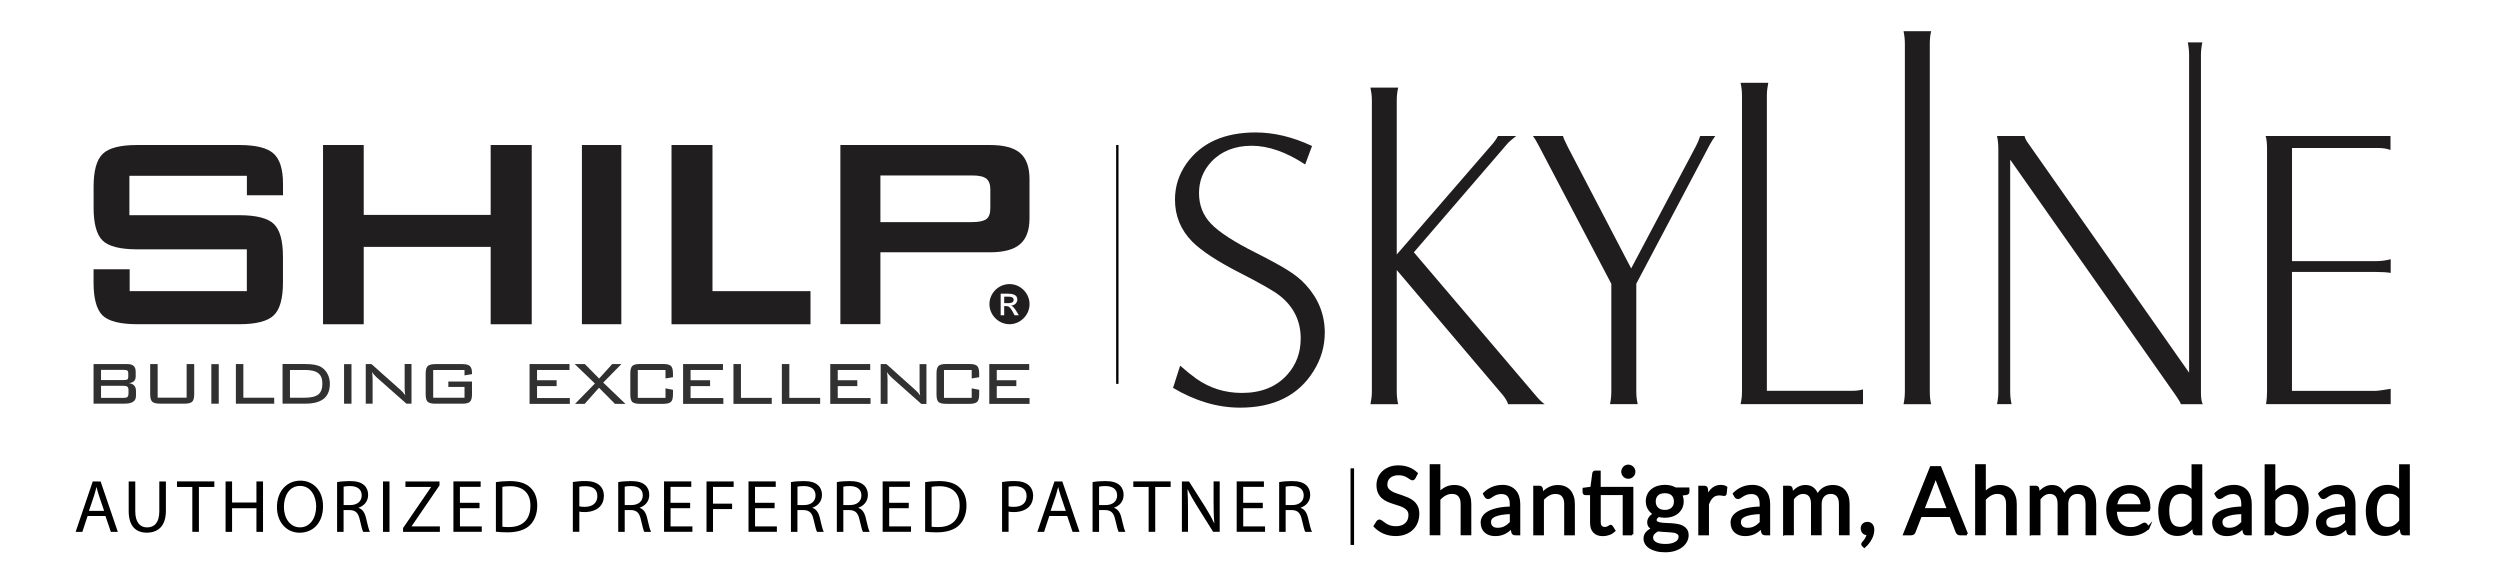
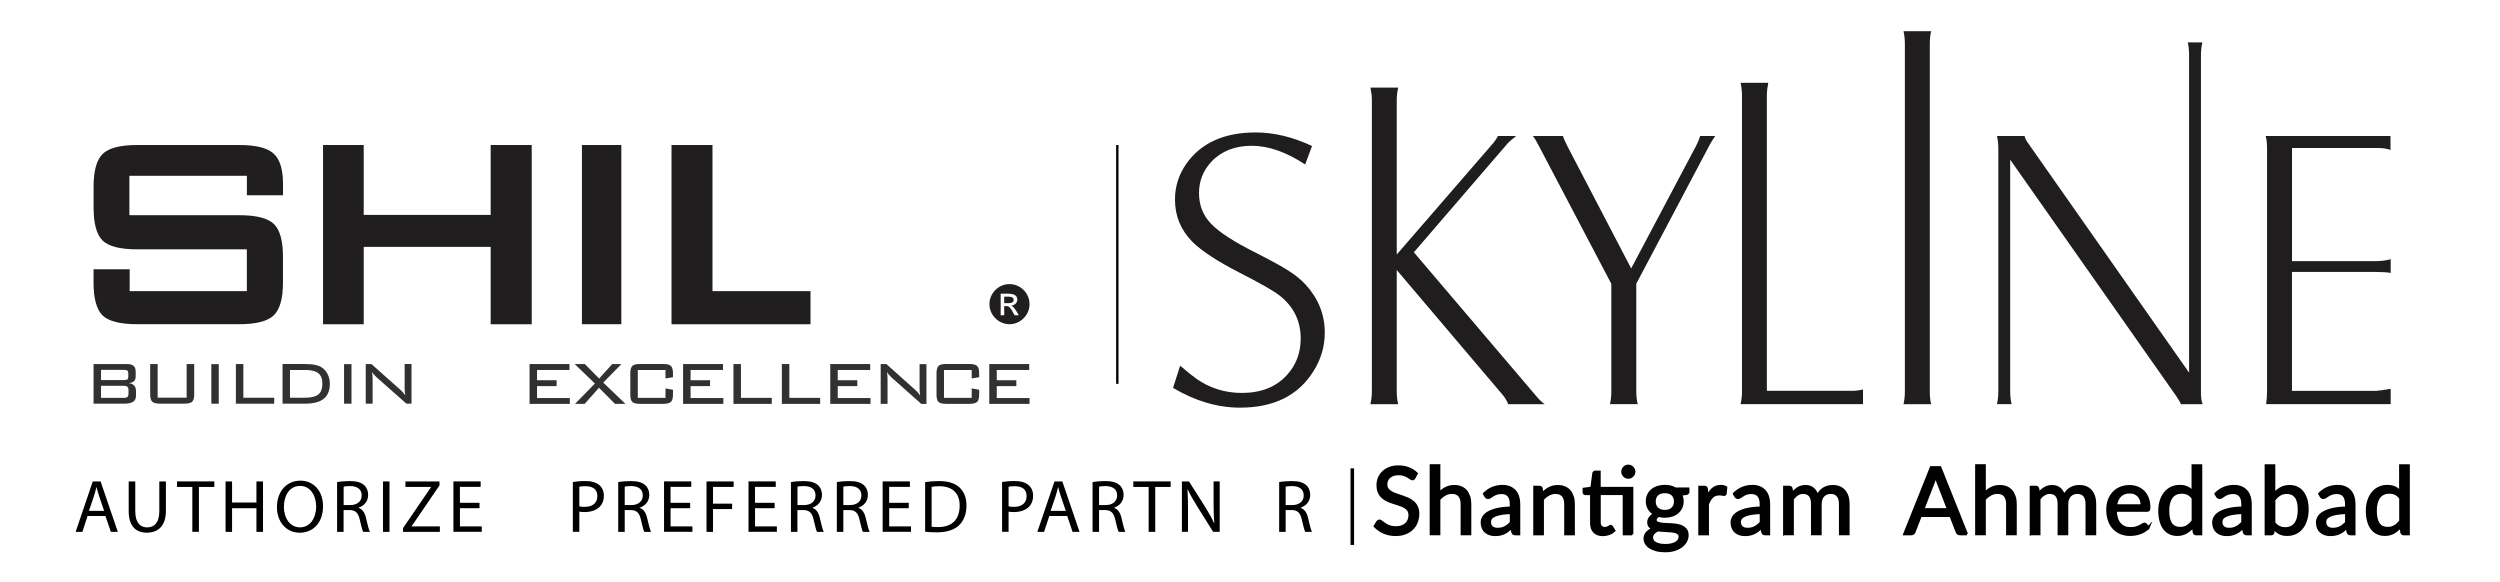
<svg xmlns="http://www.w3.org/2000/svg" id="Layer_1" data-name="Layer 1" viewBox="0 0 531.52 123.72">
  <defs>
    <style>
      .cls-1, .cls-2 {
        fill: none;
      }

      .cls-1, .cls-2, .cls-3 {
        stroke: #000;
        stroke-miterlimit: 10;
      }

      .cls-1, .cls-3 {
        stroke-width: .5px;
      }

      .cls-4 {
        fill: #211e1f;
      }

      .cls-5 {
        fill: #201d1e;
      }

      .cls-6 {
        fill: #323131;
      }

      .cls-2 {
        stroke-width: .75px;
      }
    </style>
  </defs>
  <g>
    <g>
      <g>
        <path d="M18.62,109.71l-1.11,3.37h-1.43l3.64-10.72h1.67l3.66,10.72h-1.48l-1.15-3.37h-3.8ZM22.14,108.62l-1.05-3.09c-.24-.7-.4-1.34-.56-1.96h-.03c-.16.64-.33,1.29-.54,1.94l-1.05,3.1h3.23Z" />
        <path d="M28.76,102.36v6.35c0,2.4,1.07,3.42,2.5,3.42,1.59,0,2.61-1.05,2.61-3.42v-6.35h1.4v6.25c0,3.29-1.73,4.64-4.06,4.64-2.2,0-3.85-1.26-3.85-4.58v-6.31h1.4Z" />
        <path d="M40.89,103.53h-3.26v-1.18h7.94v1.18h-3.28v9.54h-1.4v-9.54Z" />
        <path d="M49.34,102.36v4.48h5.18v-4.48h1.4v10.72h-1.4v-5.03h-5.18v5.03h-1.38v-10.72h1.38Z" />
        <path d="M68.68,107.61c0,3.69-2.24,5.65-4.98,5.65s-4.82-2.2-4.82-5.44c0-3.4,2.12-5.63,4.98-5.63s4.82,2.24,4.82,5.42ZM60.36,107.78c0,2.29,1.24,4.34,3.42,4.34s3.44-2.02,3.44-4.45c0-2.13-1.11-4.36-3.42-4.36s-3.44,2.12-3.44,4.47Z" />
        <path d="M71.67,102.5c.7-.14,1.7-.22,2.66-.22,1.48,0,2.43.27,3.1.88.54.48.84,1.21.84,2.04,0,1.42-.89,2.35-2.02,2.73v.05c.83.29,1.32,1.05,1.57,2.16.35,1.49.6,2.53.83,2.94h-1.43c-.18-.3-.41-1.22-.72-2.56-.32-1.48-.89-2.04-2.15-2.08h-1.3v4.64h-1.38v-10.58ZM73.06,107.38h1.42c1.48,0,2.42-.81,2.42-2.04,0-1.38-1-1.99-2.47-2-.67,0-1.14.06-1.37.13v3.91Z" />
        <path d="M82.81,102.36v10.72h-1.38v-10.72h1.38Z" />
        <path d="M85.69,112.27l5.95-8.7v-.05h-5.44v-1.16h7.24v.84l-5.92,8.67v.05h6v1.16h-7.83v-.81Z" />
        <path d="M101.96,108.05h-4.17v3.86h4.64v1.16h-6.03v-10.72h5.79v1.16h-4.41v3.39h4.17v1.15Z" />
-         <path d="M105.43,102.5c.84-.13,1.85-.22,2.94-.22,1.99,0,3.4.46,4.34,1.34.95.87,1.51,2.11,1.51,3.85s-.54,3.18-1.54,4.17c-1,1-2.66,1.54-4.74,1.54-.99,0-1.81-.05-2.51-.13v-10.54ZM106.81,111.98c.35.06.86.08,1.4.08,2.96,0,4.56-1.65,4.56-4.55.02-2.53-1.42-4.14-4.34-4.14-.72,0-1.26.06-1.62.14v8.46Z" />
        <path d="M121.78,102.48c.67-.11,1.54-.21,2.66-.21,1.37,0,2.37.32,3.01.89.59.51.94,1.29.94,2.24s-.29,1.73-.83,2.29c-.73.78-1.93,1.18-3.28,1.18-.41,0-.79-.02-1.11-.1v4.29h-1.38v-10.59ZM123.16,107.65c.3.08.68.11,1.15.11,1.67,0,2.69-.81,2.69-2.29s-1-2.1-2.53-2.1c-.6,0-1.07.05-1.3.11v4.17Z" />
        <path d="M131.44,102.5c.7-.14,1.7-.22,2.66-.22,1.48,0,2.43.27,3.1.88.54.48.84,1.21.84,2.04,0,1.42-.89,2.35-2.02,2.73v.05c.83.29,1.32,1.05,1.57,2.16.35,1.49.6,2.53.83,2.94h-1.43c-.18-.3-.41-1.22-.72-2.56-.32-1.48-.89-2.04-2.15-2.08h-1.3v4.64h-1.38v-10.58ZM132.82,107.38h1.42c1.48,0,2.42-.81,2.42-2.04,0-1.38-1-1.99-2.47-2-.67,0-1.14.06-1.37.13v3.91Z" />
        <path d="M146.74,108.05h-4.17v3.86h4.64v1.16h-6.03v-10.72h5.79v1.16h-4.41v3.39h4.17v1.15Z" />
        <path d="M150.21,102.36h5.77v1.16h-4.39v3.56h4.06v1.15h-4.06v4.85h-1.38v-10.72Z" />
        <path d="M164.7,108.05h-4.17v3.86h4.64v1.16h-6.03v-10.72h5.79v1.16h-4.41v3.39h4.17v1.15Z" />
        <path d="M168.16,102.5c.7-.14,1.7-.22,2.66-.22,1.48,0,2.43.27,3.1.88.54.48.84,1.21.84,2.04,0,1.42-.89,2.35-2.02,2.73v.05c.83.29,1.32,1.05,1.57,2.16.35,1.49.6,2.53.83,2.94h-1.43c-.18-.3-.41-1.22-.72-2.56-.32-1.48-.89-2.04-2.15-2.08h-1.3v4.64h-1.38v-10.58ZM169.55,107.38h1.42c1.48,0,2.42-.81,2.42-2.04,0-1.38-1-1.99-2.47-2-.67,0-1.15.06-1.37.13v3.91Z" />
        <path d="M177.92,102.5c.7-.14,1.7-.22,2.66-.22,1.48,0,2.43.27,3.1.88.54.48.84,1.21.84,2.04,0,1.42-.89,2.35-2.02,2.73v.05c.83.29,1.32,1.05,1.57,2.16.35,1.49.6,2.53.83,2.94h-1.43c-.18-.3-.41-1.22-.72-2.56-.32-1.48-.89-2.04-2.15-2.08h-1.3v4.64h-1.38v-10.58ZM179.3,107.38h1.42c1.48,0,2.42-.81,2.42-2.04,0-1.38-1-1.99-2.47-2-.67,0-1.15.06-1.37.13v3.91Z" />
        <path d="M193.22,108.05h-4.17v3.86h4.64v1.16h-6.03v-10.72h5.79v1.16h-4.41v3.39h4.17v1.15Z" />
        <path d="M196.69,102.5c.84-.13,1.84-.22,2.94-.22,1.99,0,3.4.46,4.34,1.34.95.87,1.51,2.11,1.51,3.85s-.54,3.18-1.54,4.17c-1,1-2.66,1.54-4.74,1.54-.99,0-1.81-.05-2.51-.13v-10.54ZM198.07,111.98c.35.06.86.08,1.4.08,2.96,0,4.56-1.65,4.56-4.55.02-2.53-1.42-4.14-4.34-4.14-.72,0-1.26.06-1.62.14v8.46Z" />
        <path d="M213.04,102.48c.67-.11,1.54-.21,2.66-.21,1.37,0,2.37.32,3.01.89.59.51.94,1.29.94,2.24s-.29,1.73-.83,2.29c-.73.78-1.92,1.18-3.28,1.18-.41,0-.8-.02-1.11-.1v4.29h-1.38v-10.59ZM214.42,107.65c.3.08.68.11,1.15.11,1.67,0,2.69-.81,2.69-2.29s-1-2.1-2.53-2.1c-.6,0-1.07.05-1.3.11v4.17Z" />
        <path d="M223.09,109.71l-1.11,3.37h-1.43l3.64-10.72h1.67l3.66,10.72h-1.48l-1.14-3.37h-3.8ZM226.6,108.62l-1.05-3.09c-.24-.7-.4-1.34-.56-1.96h-.03c-.16.64-.33,1.29-.54,1.94l-1.05,3.1h3.23Z" />
        <path d="M232.29,102.5c.7-.14,1.7-.22,2.66-.22,1.48,0,2.43.27,3.1.88.54.48.84,1.21.84,2.04,0,1.42-.89,2.35-2.02,2.73v.05c.83.29,1.32,1.05,1.57,2.16.35,1.49.6,2.53.83,2.94h-1.43c-.18-.3-.41-1.22-.72-2.56-.32-1.48-.89-2.04-2.15-2.08h-1.3v4.64h-1.38v-10.58ZM233.67,107.38h1.42c1.48,0,2.42-.81,2.42-2.04,0-1.38-1-1.99-2.47-2-.67,0-1.15.06-1.37.13v3.91Z" />
        <path d="M244.21,103.53h-3.26v-1.18h7.94v1.18h-3.28v9.54h-1.4v-9.54Z" />
        <path d="M251.28,113.08v-10.72h1.51l3.44,5.42c.79,1.26,1.42,2.39,1.92,3.48l.03-.02c-.13-1.43-.16-2.74-.16-4.41v-4.48h1.3v10.72h-1.4l-3.4-5.44c-.75-1.19-1.46-2.42-2-3.58l-.05.02c.08,1.35.11,2.64.11,4.42v4.58h-1.3Z" />
-         <path d="M268.49,108.05h-4.17v3.86h4.64v1.16h-6.03v-10.72h5.79v1.16h-4.41v3.39h4.17v1.15Z" />
        <path d="M271.96,102.5c.7-.14,1.7-.22,2.66-.22,1.48,0,2.43.27,3.1.88.54.48.84,1.21.84,2.04,0,1.42-.89,2.35-2.02,2.73v.05c.83.29,1.32,1.05,1.57,2.16.35,1.49.6,2.53.83,2.94h-1.43c-.18-.3-.41-1.22-.72-2.56-.32-1.48-.89-2.04-2.15-2.08h-1.3v4.64h-1.38v-10.58ZM273.34,107.38h1.42c1.48,0,2.42-.81,2.42-2.04,0-1.38-1-1.99-2.47-2-.67,0-1.15.06-1.37.13v3.91Z" />
      </g>
      <line class="cls-2" x1="287.51" y1="99.57" x2="287.51" y2="115.86" />
    </g>
    <g>
      <path class="cls-3" d="M300.73,101.58c-.06.1-.12.17-.19.22-.07.05-.15.07-.25.07-.11,0-.24-.06-.4-.17-.15-.11-.34-.24-.57-.37-.23-.14-.5-.26-.82-.37-.32-.11-.71-.17-1.17-.17-.43,0-.81.06-1.13.17-.33.12-.6.27-.82.47s-.39.43-.5.7-.17.56-.17.87c0,.4.1.73.29.99.2.26.45.48.77.67.32.19.68.35,1.09.48.41.14.82.28,1.25.42.43.15.84.31,1.25.49.41.18.77.41,1.09.69s.58.62.77,1.02c.19.4.29.9.29,1.49,0,.62-.11,1.2-.32,1.75s-.52,1.02-.93,1.42c-.41.4-.9.72-1.5.95-.59.23-1.26.35-2.02.35-.93,0-1.76-.17-2.52-.5-.75-.33-1.4-.79-1.93-1.35l.56-.91c.05-.07.12-.13.19-.18.08-.05.16-.07.25-.07.09,0,.18.03.29.1.11.07.23.16.37.26.14.11.3.22.48.35.18.13.38.24.61.35.23.11.49.19.78.26.29.07.62.1.98.1.46,0,.86-.06,1.22-.19.36-.12.66-.3.91-.53.25-.23.44-.5.57-.82.13-.32.2-.67.2-1.06,0-.43-.1-.78-.29-1.06-.2-.27-.45-.5-.77-.69-.32-.18-.68-.34-1.09-.47-.41-.13-.83-.26-1.25-.4-.42-.13-.84-.29-1.25-.47-.41-.18-.77-.41-1.09-.69-.32-.28-.57-.64-.77-1.07s-.29-.95-.29-1.58c0-.5.1-.99.29-1.46s.48-.89.85-1.25c.37-.36.83-.65,1.38-.87.55-.22,1.17-.33,1.88-.33.79,0,1.52.13,2.17.38.65.25,1.22.61,1.72,1.09l-.47.91Z" />
      <path class="cls-3" d="M305.97,104.86c.43-.46.9-.82,1.43-1.09.52-.27,1.12-.41,1.8-.41.55,0,1.03.09,1.45.27.42.18.77.44,1.05.77.28.33.49.74.64,1.2s.22.99.22,1.56v6.39h-1.77v-6.39c0-.76-.17-1.35-.52-1.77-.35-.42-.87-.63-1.58-.63-.52,0-1.01.13-1.46.38-.45.25-.87.59-1.25,1.02v7.39h-1.77v-14.6h1.77v5.9Z" />
      <path class="cls-3" d="M315.55,104.94c.56-.54,1.15-.94,1.79-1.2.64-.26,1.35-.4,2.13-.4.56,0,1.06.09,1.5.28.44.18.8.44,1.1.77.3.33.52.73.67,1.2.15.47.23.99.23,1.55v6.42h-.78c-.17,0-.3-.03-.4-.08s-.17-.17-.22-.33l-.2-.95c-.27.24-.52.46-.77.65s-.52.35-.79.48c-.28.13-.57.23-.89.3s-.66.1-1.05.1-.76-.05-1.1-.16c-.34-.11-.64-.27-.9-.49-.26-.22-.46-.49-.6-.83s-.22-.73-.22-1.18c0-.4.11-.78.33-1.14.22-.37.57-.69,1.06-.98.49-.28,1.13-.52,1.91-.7.79-.18,1.75-.29,2.89-.31v-.78c0-.78-.17-1.37-.51-1.77-.34-.4-.83-.6-1.48-.6-.44,0-.8.05-1.09.16-.29.11-.55.23-.76.37-.21.14-.4.26-.56.37s-.31.16-.46.16c-.12,0-.22-.03-.31-.09-.09-.06-.16-.14-.22-.23l-.32-.56ZM321.25,109.04c-.81.03-1.51.09-2.08.19-.57.1-1.04.24-1.4.4-.36.17-.62.36-.78.58-.16.22-.24.48-.24.75s.04.49.13.68.2.35.35.47c.15.12.32.21.53.27s.42.08.65.08c.31,0,.59-.03.85-.09.26-.06.5-.15.73-.27.23-.12.45-.26.65-.43.21-.17.41-.35.61-.56v-2.08Z" />
      <path class="cls-3" d="M327.88,104.98c.22-.24.45-.47.69-.66.24-.2.5-.37.78-.51.27-.14.57-.25.87-.33s.64-.11,1-.11c.55,0,1.03.09,1.45.27.42.18.77.44,1.05.77.28.33.49.74.64,1.2s.22.99.22,1.56v6.39h-1.77v-6.39c0-.76-.17-1.35-.52-1.77-.35-.42-.87-.63-1.58-.63-.52,0-1.01.13-1.46.38-.45.25-.87.59-1.25,1.02v7.39h-1.77v-10.04h1.06c.25,0,.41.12.47.37l.14,1.09Z" />
      <path class="cls-3" d="M347.01,113.56h-1.76v-8.56h-5.17v6.03c0,.42.1.74.31.94.2.21.47.31.79.31.18,0,.35-.02.48-.07.14-.05.25-.1.35-.16.1-.06.18-.11.25-.16.07-.05.13-.07.18-.07.09,0,.17.06.25.17l.52.84c-.3.28-.67.51-1.1.67-.43.16-.87.24-1.33.24-.79,0-1.4-.22-1.83-.66-.43-.44-.64-1.08-.64-1.91v-6.15h-1.21c-.11,0-.2-.03-.27-.09-.07-.06-.11-.16-.11-.29v-.7l1.65-.22.41-3.09c.02-.1.06-.18.13-.24.07-.06.16-.09.27-.09h.89v3.46h6.94v9.84ZM347.45,100.3c0,.17-.03.33-.1.48s-.16.28-.28.39c-.12.11-.25.2-.4.27s-.31.1-.49.1-.33-.03-.48-.1c-.15-.07-.28-.16-.39-.27s-.2-.24-.27-.39-.1-.31-.1-.48.03-.34.1-.49.16-.29.27-.41.24-.21.39-.27c.15-.07.31-.1.48-.1s.33.03.49.1.29.16.4.27c.12.12.21.25.28.41s.1.32.1.49Z" />
      <path class="cls-3" d="M358.94,103.92v.65c0,.22-.14.36-.42.42l-1.14.15c.22.44.34.92.34,1.45,0,.49-.09.93-.28,1.33-.19.4-.45.74-.78,1.03-.33.28-.73.5-1.19.65-.46.15-.96.23-1.51.23-.47,0-.91-.06-1.33-.17-.21.13-.37.27-.49.42-.11.15-.17.3-.17.45,0,.24.1.42.29.54.19.12.45.21.77.26.32.05.68.09,1.09.1.41.01.82.03,1.25.06.43.03.84.08,1.25.15.41.07.77.19,1.09.36s.57.39.77.68c.19.29.29.67.29,1.13,0,.43-.11.85-.32,1.25-.22.4-.52.76-.93,1.08s-.9.56-1.48.75c-.58.19-1.24.28-1.98.28s-1.38-.07-1.92-.22c-.55-.15-1-.34-1.37-.58-.36-.24-.64-.53-.82-.85s-.27-.66-.27-1.01c0-.5.16-.92.47-1.26s.74-.62,1.28-.82c-.3-.13-.53-.31-.71-.53-.18-.22-.26-.52-.26-.9,0-.15.03-.3.08-.45s.13-.31.24-.47c.11-.16.24-.3.4-.44.16-.14.34-.26.56-.37-.5-.28-.88-.65-1.16-1.11-.28-.46-.42-.99-.42-1.6,0-.49.09-.93.28-1.33s.45-.74.79-1.02c.34-.28.74-.5,1.2-.65.47-.15.98-.23,1.53-.23.44,0,.84.05,1.22.14s.72.24,1.03.42h2.73ZM357.14,114.11c0-.24-.07-.44-.21-.6-.14-.15-.33-.27-.56-.36-.23-.09-.51-.15-.82-.18s-.64-.06-.99-.08c-.35-.02-.7-.04-1.06-.06s-.7-.05-1.03-.1c-.37.17-.67.39-.91.65-.23.26-.35.57-.35.92,0,.22.06.43.17.63.12.2.29.36.53.51.24.14.54.25.9.34.36.08.78.12,1.27.12s.9-.04,1.28-.13c.38-.09.7-.21.96-.37.26-.16.46-.35.6-.56.14-.22.21-.46.21-.72ZM353.96,108.66c.36,0,.67-.05.94-.15.27-.1.5-.24.68-.42.18-.18.32-.39.42-.64.09-.25.14-.52.14-.82,0-.61-.19-1.1-.56-1.47s-.91-.55-1.62-.55-1.26.18-1.63.55c-.37.36-.56.85-.56,1.47,0,.3.05.57.14.82.1.25.24.46.42.64s.41.32.68.42c.27.1.59.15.94.15Z" />
      <path class="cls-3" d="M363,105.53c.32-.69.71-1.22,1.17-1.61.46-.39,1.03-.58,1.69-.58.21,0,.41.02.61.07.2.05.37.12.52.22l-.13,1.32c-.04.17-.14.25-.3.25-.09,0-.23-.02-.41-.06-.18-.04-.38-.06-.6-.06-.32,0-.6.05-.85.14-.25.09-.47.23-.66.41-.2.18-.37.41-.53.67s-.3.57-.42.92v6.34h-1.77v-10.04h1.01c.19,0,.32.04.4.11s.12.2.15.38l.12,1.53Z" />
      <path class="cls-3" d="M368.68,104.94c.56-.54,1.15-.94,1.79-1.2.64-.26,1.35-.4,2.13-.4.56,0,1.06.09,1.5.28.44.18.8.44,1.1.77.3.33.52.73.67,1.2.15.47.23.99.23,1.55v6.42h-.78c-.17,0-.3-.03-.4-.08s-.17-.17-.22-.33l-.2-.95c-.27.24-.52.46-.77.65s-.52.35-.79.48c-.28.13-.57.23-.89.3s-.66.1-1.05.1-.76-.05-1.1-.16c-.34-.11-.64-.27-.9-.49-.26-.22-.46-.49-.6-.83s-.22-.73-.22-1.18c0-.4.11-.78.33-1.14.22-.37.57-.69,1.06-.98.49-.28,1.13-.52,1.91-.7.79-.18,1.75-.29,2.89-.31v-.78c0-.78-.17-1.37-.51-1.77-.34-.4-.83-.6-1.48-.6-.44,0-.8.05-1.09.16-.29.11-.55.23-.76.37-.21.14-.4.26-.56.37s-.31.16-.46.16c-.12,0-.22-.03-.31-.09-.09-.06-.16-.14-.22-.23l-.32-.56ZM374.38,109.04c-.81.03-1.51.09-2.08.19-.57.1-1.04.24-1.4.4-.36.17-.62.36-.78.58-.16.22-.24.48-.24.75s.04.49.13.68.2.35.35.47c.15.12.32.21.53.27s.42.08.65.08c.31,0,.59-.03.85-.09.26-.06.5-.15.73-.27.23-.12.45-.26.65-.43.21-.17.41-.35.61-.56v-2.08Z" />
      <path class="cls-3" d="M379.35,113.56v-10.04h1.06c.25,0,.41.12.47.37l.13,1.03c.37-.46.79-.83,1.25-1.12.46-.29,1-.44,1.61-.44.67,0,1.22.19,1.64.56.42.38.72.89.91,1.53.15-.36.33-.68.56-.94.23-.27.48-.48.77-.65.28-.17.59-.3.91-.38s.65-.12.98-.12c.53,0,1,.08,1.41.25s.76.41,1.05.74.51.72.66,1.19c.15.47.23,1.01.23,1.62v6.39h-1.77v-6.39c0-.79-.17-1.38-.52-1.79-.34-.41-.84-.61-1.49-.61-.29,0-.57.05-.83.15-.26.1-.49.25-.69.45s-.36.45-.47.75c-.12.3-.17.65-.17,1.05v6.39h-1.77v-6.39c0-.81-.16-1.41-.49-1.8s-.8-.6-1.42-.6c-.44,0-.84.12-1.21.35s-.71.55-1.02.96v7.48h-1.77Z" />
-       <path class="cls-3" d="M396.1,115.96c-.05-.05-.09-.09-.11-.13s-.03-.09-.03-.15c0-.05.01-.09.04-.14.03-.05.06-.09.1-.13.07-.07.15-.17.25-.29.1-.12.21-.26.31-.42.11-.16.2-.34.29-.54.09-.19.15-.4.19-.62-.02,0-.04,0-.06,0h-.07c-.34,0-.62-.11-.84-.34-.22-.23-.32-.52-.32-.88,0-.31.11-.58.32-.79.21-.22.5-.33.86-.33.2,0,.37.04.52.11.15.07.28.17.38.3.1.13.18.28.23.45s.08.35.08.55c0,.3-.04.61-.12.93-.08.32-.2.64-.37.95-.16.31-.36.62-.59.92-.23.3-.5.57-.79.82l-.3-.29Z" />
      <path class="cls-3" d="M418.19,113.56h-1.49c-.17,0-.31-.04-.42-.13-.11-.09-.18-.2-.24-.33l-1.33-3.43h-6.37l-1.33,3.43c-.04.12-.12.22-.23.32-.11.09-.25.14-.42.14h-1.49l5.68-14.2h1.94l5.68,14.2ZM414.19,108.29l-2.23-5.78c-.07-.17-.14-.37-.21-.6-.07-.23-.14-.47-.21-.73-.14.54-.28.98-.43,1.34l-2.23,5.77h5.3Z" />
      <path class="cls-3" d="M421.94,104.86c.43-.46.9-.82,1.43-1.09.52-.27,1.12-.41,1.8-.41.55,0,1.03.09,1.45.27.42.18.77.44,1.05.77.28.33.49.74.64,1.2s.22.99.22,1.56v6.39h-1.77v-6.39c0-.76-.17-1.35-.52-1.77-.35-.42-.87-.63-1.58-.63-.52,0-1.01.13-1.46.38-.45.25-.87.59-1.25,1.02v7.39h-1.77v-14.6h1.77v5.9Z" />
      <path class="cls-3" d="M431.78,113.56v-10.04h1.06c.25,0,.41.12.47.37l.13,1.03c.37-.46.79-.83,1.25-1.12.46-.29,1-.44,1.61-.44.67,0,1.22.19,1.64.56.42.38.72.89.91,1.53.15-.36.33-.68.56-.94.23-.27.48-.48.77-.65.28-.17.59-.3.91-.38s.65-.12.98-.12c.53,0,1,.08,1.41.25s.76.41,1.05.74.51.72.66,1.19c.15.47.23,1.01.23,1.62v6.39h-1.77v-6.39c0-.79-.17-1.38-.52-1.79-.34-.41-.84-.61-1.49-.61-.29,0-.57.05-.83.15-.26.1-.49.25-.69.45s-.36.45-.47.75c-.12.3-.17.65-.17,1.05v6.39h-1.77v-6.39c0-.81-.16-1.41-.49-1.8s-.8-.6-1.42-.6c-.44,0-.84.12-1.21.35s-.71.55-1.02.96v7.48h-1.77Z" />
      <path class="cls-3" d="M456.79,112.16c-.22.26-.48.49-.78.69-.3.19-.63.36-.98.48-.35.13-.71.22-1.08.28-.37.06-.74.09-1.1.09-.69,0-1.33-.12-1.92-.35-.58-.23-1.09-.58-1.52-1.03-.43-.45-.76-1.01-1-1.68s-.36-1.43-.36-2.3c0-.7.11-1.36.32-1.96s.52-1.13.93-1.58c.4-.45.89-.8,1.48-1.05s1.24-.38,1.96-.38c.6,0,1.16.1,1.67.3s.96.49,1.33.87c.37.38.67.85.88,1.41s.32,1.19.32,1.91c0,.28-.03.46-.09.56-.06.09-.17.14-.34.14h-6.71c.02.63.11,1.19.26,1.66s.37.86.65,1.17c.28.31.61.55.99.7.38.16.81.23,1.29.23.44,0,.82-.05,1.14-.15.32-.1.6-.21.83-.33s.42-.23.58-.33.29-.15.4-.15c.15,0,.26.06.34.17l.5.65ZM455.36,107.45c0-.41-.06-.79-.17-1.13-.12-.34-.28-.63-.51-.88s-.49-.44-.81-.57c-.32-.14-.68-.2-1.08-.2-.85,0-1.52.25-2.01.74-.49.49-.8,1.17-.92,2.05h5.49Z" />
      <path class="cls-3" d="M467.97,98.96v14.6h-1.05c-.25,0-.41-.12-.48-.37l-.16-1.22c-.43.51-.92.93-1.47,1.25-.55.32-1.18.48-1.9.48-.57,0-1.1-.11-1.57-.33s-.87-.55-1.2-.98c-.33-.43-.59-.96-.76-1.61-.18-.64-.27-1.38-.27-2.21,0-.74.1-1.43.3-2.07.2-.64.48-1.19.85-1.66s.82-.84,1.36-1.1c.54-.27,1.15-.4,1.82-.4.61,0,1.14.1,1.58.31.44.21.83.5,1.17.87v-5.56h1.76ZM466.21,105.91c-.33-.44-.69-.75-1.07-.93-.38-.17-.81-.26-1.29-.26-.93,0-1.65.33-2.15,1-.5.67-.75,1.62-.75,2.85,0,.65.06,1.21.17,1.68s.28.85.5,1.15c.22.3.49.52.8.66.32.14.68.21,1.08.21.58,0,1.09-.13,1.52-.4.43-.26.83-.64,1.19-1.12v-4.85Z" />
      <path class="cls-3" d="M471.07,104.94c.56-.54,1.15-.94,1.79-1.2.64-.26,1.35-.4,2.13-.4.56,0,1.06.09,1.5.28.44.18.8.44,1.1.77.3.33.52.73.67,1.2.15.47.23.99.23,1.55v6.42h-.78c-.17,0-.3-.03-.4-.08s-.17-.17-.22-.33l-.2-.95c-.27.24-.52.46-.77.65s-.52.35-.79.48c-.28.13-.57.23-.89.3s-.66.1-1.05.1-.76-.05-1.1-.16c-.34-.11-.64-.27-.9-.49-.26-.22-.46-.49-.6-.83s-.22-.73-.22-1.18c0-.4.11-.78.33-1.14.22-.37.57-.69,1.06-.98.49-.28,1.13-.52,1.91-.7.79-.18,1.75-.29,2.89-.31v-.78c0-.78-.17-1.37-.51-1.77-.34-.4-.83-.6-1.48-.6-.44,0-.8.05-1.09.16-.29.11-.55.23-.76.37-.21.14-.4.26-.56.37s-.31.16-.46.16c-.12,0-.22-.03-.31-.09-.09-.06-.16-.14-.22-.23l-.32-.56ZM476.76,109.04c-.81.03-1.51.09-2.08.19-.57.1-1.04.24-1.4.4-.36.17-.62.36-.78.58-.16.22-.24.48-.24.75s.04.49.13.68.2.35.35.47c.15.12.32.21.53.27s.42.08.65.08c.31,0,.59-.03.85-.09.26-.06.5-.15.73-.27.23-.12.45-.26.65-.43.21-.17.41-.35.61-.56v-2.08Z" />
      <path class="cls-3" d="M483.51,104.97c.42-.49.9-.88,1.43-1.17s1.14-.44,1.84-.44c.59,0,1.12.11,1.59.34.47.22.87.55,1.2.98.33.43.58.94.76,1.55.18.61.26,1.29.26,2.05,0,.81-.1,1.55-.3,2.22-.2.67-.48,1.24-.86,1.71-.37.47-.83.84-1.36,1.1-.54.26-1.14.39-1.8.39s-1.22-.12-1.67-.37c-.45-.25-.85-.6-1.18-1.06l-.09.91c-.05.25-.21.38-.46.38h-1.14v-14.6h1.77v6.01ZM483.51,111.14c.32.44.68.74,1.07.92s.81.27,1.27.27c.94,0,1.67-.33,2.17-1,.5-.67.75-1.66.75-2.98,0-1.23-.22-2.13-.67-2.71-.45-.58-1.08-.87-1.91-.87-.57,0-1.08.13-1.5.4-.43.26-.82.64-1.18,1.12v4.86Z" />
      <path class="cls-3" d="M493.13,104.94c.56-.54,1.15-.94,1.79-1.2.64-.26,1.35-.4,2.13-.4.56,0,1.06.09,1.5.28.44.18.8.44,1.1.77.3.33.52.73.67,1.2.15.47.23.99.23,1.55v6.42h-.78c-.17,0-.3-.03-.4-.08s-.17-.17-.22-.33l-.2-.95c-.27.24-.52.46-.77.65s-.52.35-.79.48c-.28.13-.57.23-.89.3s-.66.1-1.05.1-.76-.05-1.1-.16c-.34-.11-.64-.27-.9-.49-.26-.22-.46-.49-.6-.83s-.22-.73-.22-1.18c0-.4.11-.78.33-1.14.22-.37.57-.69,1.06-.98.49-.28,1.13-.52,1.91-.7.79-.18,1.75-.29,2.89-.31v-.78c0-.78-.17-1.37-.51-1.77-.34-.4-.83-.6-1.48-.6-.44,0-.8.05-1.09.16-.29.11-.55.23-.76.37-.21.14-.4.26-.56.37s-.31.16-.46.16c-.12,0-.22-.03-.31-.09-.09-.06-.16-.14-.22-.23l-.32-.56ZM498.83,109.04c-.81.03-1.51.09-2.08.19-.57.1-1.04.24-1.4.4-.36.17-.62.36-.78.58-.16.22-.24.48-.24.75s.04.49.13.68.2.35.35.47c.15.12.32.21.53.27s.42.08.65.08c.31,0,.59-.03.85-.09.26-.06.5-.15.73-.27.23-.12.45-.26.65-.43.21-.17.41-.35.61-.56v-2.08Z" />
      <path class="cls-3" d="M512.1,98.96v14.6h-1.05c-.25,0-.41-.12-.48-.37l-.16-1.22c-.43.51-.92.93-1.47,1.25-.55.32-1.18.48-1.9.48-.57,0-1.1-.11-1.57-.33s-.87-.55-1.2-.98c-.33-.43-.59-.96-.76-1.61-.18-.64-.27-1.38-.27-2.21,0-.74.1-1.43.3-2.07.2-.64.48-1.19.85-1.66s.82-.84,1.36-1.1c.54-.27,1.15-.4,1.82-.4.61,0,1.14.1,1.58.31.44.21.83.5,1.17.87v-5.56h1.76ZM510.34,105.91c-.33-.44-.69-.75-1.07-.93-.38-.17-.81-.26-1.29-.26-.93,0-1.65.33-2.15,1-.5.67-.75,1.62-.75,2.85,0,.65.06,1.21.17,1.68s.28.85.5,1.15c.22.3.49.52.8.66.32.14.68.21,1.08.21.58,0,1.09-.13,1.52-.4.43-.26.83-.64,1.19-1.12v-4.85Z" />
    </g>
  </g>
  <g>
    <path class="cls-5" d="M481.7,28.91h26.54v2.97c-.82-.29-1.63-.41-2.52-.41h-18.42v24.05h17.79c1.18,0,2.23-.14,3.19-.41v2.92c-.75-.14-1.79-.21-3.1-.21h-17.89v25.28h17.94c.44-.03,1.45-.17,3.05-.43v3.26h-26.49c.14-.94.2-1.84.2-2.68V31.62c0-1.14-.09-2.04-.3-2.71M427.38,33.96v49.28c0,.87.09,1.77.3,2.68h-3.1c.2-.91.28-1.81.28-2.68V31.58c0-.86-.08-1.75-.28-2.67h5.85c.14.53.39,1.05.8,1.58l34.19,48.74V11.68c0-.86-.09-1.75-.28-2.67h3.1c-.2.91-.3,1.81-.3,2.67v71.87c0,1.08.13,1.88.38,2.38h-4.64c-.17-.44-.53-1.05-1.08-1.84l-35.21-50.13ZM404.71,6.64h5.88c-.19.64-.3,1.53-.3,2.67v73.94c0,1.16.11,2.04.3,2.68h-5.88c.19-.91.28-1.81.28-2.68V9.3c0-.86-.09-1.75-.28-2.67ZM396.09,85.92h-26.03c.2-.9.3-1.74.3-2.55V20.31c0-.86-.09-1.77-.3-2.71h5.89c-.19.94-.3,1.85-.3,2.71v62.78h18.05c.93,0,1.71-.1,2.39-.3v3.14ZM342.57,60.32l-15.41-29.33c-.47-.91-.88-1.61-1.26-2.08h6.4c.11.42.44,1.18,1.01,2.3l13.49,25.86,13.79-26.03c.36-.69.66-1.4.88-2.13h3.21c-.44.61-.82,1.23-1.16,1.84l-15.63,29.57v22.92c0,.87.09,1.77.3,2.68h-5.89c.2-.91.28-1.81.28-2.68v-22.92ZM296.96,57.4v25.85c0,.87.09,1.77.3,2.68h-5.89c.19-.91.3-1.81.3-2.68V21.3c0-.86-.11-1.75-.3-2.67h5.89c-.2.91-.3,1.81-.3,2.67v32.81l20.56-23.74c.38-.47.69-.95.96-1.45h3.87c-.94.73-1.57,1.28-1.9,1.67l-19.85,23.05,25.7,30.2c.82,1.01,1.54,1.71,2.12,2.1h-7.77c-.22-.64-.6-1.27-1.08-1.88l-22.61-26.65ZM249.4,82.46l1.51-4.72c1.32,1.17,2.5,2.1,3.46,2.79,2.88,2.01,6.1,3.01,9.65,3.01,4.09,0,7.29-1.27,9.6-3.81,1.95-2.14,2.92-4.73,2.92-7.77,0-3.66-1.45-6.67-4.34-9.01-1.23-1.01-4.17-2.69-8.82-5.06-4.61-2.37-7.88-4.52-9.86-6.47-2.48-2.51-3.71-5.5-3.71-8.98,0-2.81.82-5.37,2.45-7.68,3.13-4.39,8.03-6.6,14.71-6.6,3.91,0,7.91.97,11.98,2.88l-1.46,3.93c-4.02-2.65-7.83-3.98-11.37-3.98s-6.46,1.14-8.57,3.39c-1.74,1.87-2.63,4.09-2.63,6.67s.85,4.73,2.56,6.52c1.7,1.78,4.87,3.85,9.56,6.19,3.18,1.61,5.49,2.88,6.93,3.81,1.45.91,2.66,1.9,3.63,2.96,2.7,2.95,4.06,6.34,4.06,10.19,0,2.92-.8,5.65-2.39,8.18-3.22,5.18-8.43,7.77-15.63,7.77-4.78,0-9.54-1.41-14.27-4.22Z" />
    <g>
      <path class="cls-6" d="M27.27,80.12v-.79c0-.26-.07-.44-.2-.54-.13-.1-.36-.15-.71-.15h-4.88v2.16h4.88c.37,0,.61-.05.73-.14.12-.1.18-.27.18-.53M21.48,82.03v2.56h4.88c.36,0,.61-.07.75-.21.14-.14.21-.39.21-.74v-.66c0-.35-.07-.6-.22-.74-.14-.14-.39-.21-.75-.21h-4.88ZM19.89,85.83v-8.43h7.11c.65,0,1.12.13,1.41.39.29.26.44.68.44,1.26v.97c0,.44-.12.78-.35,1.01-.23.23-.61.37-1.12.43.5.05.87.22,1.14.5.26.28.39.66.39,1.13v1.08c0,.56-.2.97-.6,1.24-.4.27-1.01.41-1.84.41h-6.58Z" />
      <path class="cls-6" d="M33.52,77.4v7.15h6.16v-7.15h1.61v6.43c0,.78-.14,1.3-.43,1.58-.29.27-.84.41-1.64.41h-5.22c-.8,0-1.35-.14-1.64-.42-.29-.28-.43-.8-.43-1.57v-6.43h1.59Z" />
      <rect class="cls-6" x="44.93" y="77.42" width="1.58" height="8.41" />
      <polygon class="cls-6" points="50.15 85.83 50.15 77.4 51.74 77.4 51.74 84.56 58.3 84.56 58.3 85.83 50.15 85.83" />
      <path class="cls-6" d="M64.74,78.66h-3.09v5.9h3.09c1.37,0,2.35-.23,2.93-.69.58-.46.87-1.23.87-2.29s-.29-1.78-.88-2.24c-.59-.46-1.56-.69-2.92-.69M64.92,77.4c.8,0,1.48.05,2.03.16.55.11,1,.27,1.35.49.58.36,1.03.86,1.35,1.48.32.62.48,1.31.48,2.06,0,1.41-.43,2.48-1.29,3.18-.86.7-2.17,1.05-3.92,1.05h-4.85v-8.43h4.85Z" />
      <rect class="cls-6" x="73.15" y="77.42" width="1.58" height="8.41" />
      <path class="cls-6" d="M79.1,79.09c.04.25.07.49.09.75.02.26.03.51.03.76v5.23h-1.46v-8.43h1.21l6.18,5.5c.18.15.35.33.52.51.17.19.33.4.49.64-.05-.25-.08-.51-.1-.77-.02-.26-.03-.53-.03-.8v-5.09h1.46v8.43h-1.09l-6.31-5.58c-.22-.21-.41-.4-.57-.59-.16-.18-.3-.37-.42-.57" />
-       <path class="cls-6" d="M98.76,78.66h-6.66v5.9h6.66v-2.29h-3.44v-1.15h5.03v2.72c0,.77-.14,1.3-.43,1.57-.29.28-.84.42-1.64.42h-5.71c-.8,0-1.35-.14-1.64-.41-.29-.28-.43-.8-.43-1.58v-4.43c0-.77.15-1.3.44-1.58.29-.28.84-.42,1.63-.42h5.71c.79,0,1.33.14,1.62.42.3.28.45.77.45,1.47v.24l-1.59.27v-1.15Z" />
      <polygon class="cls-6" points="112.59 85.87 112.59 77.4 121.08 77.4 121.08 78.66 114.18 78.66 114.18 80.84 118.34 80.84 118.34 82.09 114.18 82.09 114.18 84.63 121.15 84.63 121.15 85.87 112.59 85.87" />
      <polygon class="cls-6" points="122.25 85.87 126.48 81.54 122.18 77.4 124.34 77.4 127.38 80.48 130.16 77.4 132.12 77.4 128.25 81.34 132.98 85.87 130.75 85.87 127.35 82.44 124.3 85.87 122.25 85.87" />
      <path class="cls-6" d="M141.49,78.66h-5.89v5.93h5.89v-2.02l1.59.3v.99c0,.78-.14,1.3-.43,1.58-.29.28-.84.42-1.64.42h-4.95c-.8,0-1.35-.14-1.63-.4-.28-.27-.42-.8-.42-1.6v-4.46c0-.79.14-1.32.43-1.6.29-.28.83-.41,1.62-.41h4.95c.8,0,1.35.14,1.64.42.29.28.43.81.43,1.59v.8l-1.59.26v-1.82Z" />
      <polygon class="cls-6" points="145.23 85.87 145.23 77.4 153.71 77.4 153.71 78.66 146.82 78.66 146.82 80.84 150.97 80.84 150.97 82.09 146.82 82.09 146.82 84.63 153.79 84.63 153.79 85.87 145.23 85.87" />
      <polygon class="cls-6" points="155.94 85.87 155.94 77.4 157.53 77.4 157.53 84.59 164.08 84.59 164.08 85.87 155.94 85.87" />
      <polygon class="cls-6" points="166.23 85.87 166.23 77.4 167.82 77.4 167.82 84.59 174.37 84.59 174.37 85.87 166.23 85.87" />
      <polygon class="cls-6" points="176.52 85.87 176.52 77.4 185.01 77.4 185.01 78.66 178.11 78.66 178.11 80.84 182.27 80.84 182.27 82.09 178.11 82.09 178.11 84.63 185.08 84.63 185.08 85.87 176.52 85.87" />
      <path class="cls-6" d="M188.58,79.1c.04.25.07.5.09.75.02.26.03.51.03.76v5.26h-1.46v-8.47h1.21l6.18,5.53c.18.16.36.33.52.52.17.19.33.41.49.65-.05-.25-.08-.51-.1-.77-.02-.26-.03-.53-.03-.81v-5.11h1.46v8.47h-1.09l-6.31-5.61c-.22-.21-.41-.4-.57-.59s-.3-.38-.42-.57" />
      <path class="cls-6" d="M206.59,78.66h-5.89v5.93h5.89v-2.02l1.59.3v.99c0,.78-.14,1.3-.43,1.58-.29.28-.84.42-1.64.42h-4.95c-.8,0-1.35-.14-1.63-.4-.28-.27-.42-.8-.42-1.6v-4.46c0-.79.14-1.32.43-1.6.29-.28.83-.41,1.62-.41h4.95c.8,0,1.35.14,1.64.42.29.28.43.81.43,1.59v.8l-1.59.26v-1.82Z" />
      <polygon class="cls-6" points="210.33 85.87 210.33 77.4 218.82 77.4 218.82 78.66 211.92 78.66 211.92 80.84 216.08 80.84 216.08 82.09 211.92 82.09 211.92 84.63 218.89 84.63 218.89 85.87 210.33 85.87" />
      <polygon class="cls-4" points="142.77 68.94 142.77 30.83 151.48 30.83 151.48 61.9 172.32 61.9 172.32 68.94 142.77 68.94" />
      <rect class="cls-4" x="123.72" y="30.83" width="8.38" height="38.1" />
      <polygon class="cls-4" points="68.68 68.94 68.68 30.83 77.33 30.83 77.33 45.69 104.32 45.69 104.32 30.83 113.05 30.83 113.05 68.94 104.32 68.94 104.32 52.49 77.33 52.49 77.33 68.94 68.68 68.94" />
      <path class="cls-4" d="M27.57,57.25h-7.68v2.84c0,3.39.64,5.71,1.91,6.97,1.28,1.24,3.75,1.87,7.43,1.87h21.6c3.62,0,6.08-.63,7.39-1.9,1.29-1.26,1.94-3.57,1.94-6.96v-5.47c0-3.41-.64-5.72-1.93-6.98-1.28-1.24-3.76-1.87-7.4-1.87h-23.32v-8.38h24.98v4.15h7.68v-2.48c0-3.07-.68-5.21-2.02-6.41-1.34-1.2-3.77-1.8-7.26-1.8h-21.72c-3.61,0-6.06.63-7.34,1.89-1.29,1.26-1.93,3.58-1.93,6.96v4.48c0,3.4.64,5.72,1.91,6.98,1.28,1.24,3.73,1.87,7.37,1.87h23.3v8.88h-24.91v-4.64Z" />
-       <path class="cls-4" d="M206.65,37.31h-19.47v9.91h19.47c1.48,0,2.5-.22,3.06-.64.57-.42.84-1.2.84-2.33v-4.01c0-1.04-.28-1.79-.84-2.25-.56-.46-1.59-.69-3.06-.69M178.67,68.94V30.83h31.81c2.95,0,5.09.57,6.41,1.71,1.33,1.15,1.99,2.99,1.99,5.54v8.34c0,2.5-.66,4.34-1.99,5.48-1.32,1.16-3.46,1.74-6.41,1.74h-23.3v15.28h-8.52Z" />
      <path class="cls-4" d="M212.75,67.03v-4.59h1.58c.85,0,1.96.17,1.96,1.24,0,.74-.61,1.24-1.31,1.3.16.07.29.15.39.24.51.5.87,1.21,1.24,1.81h-.91c-.32-.57-.66-1.41-1.18-1.79-.14-.11-.33-.16-.59-.16h-.43v1.95h-.74ZM213.5,64.45h.9c.48,0,1.11-.09,1.11-.7s-.69-.68-1.17-.68h-.84v1.39ZM214.63,60.4c-2.36,0-4.27,1.95-4.27,4.27s1.95,4.26,4.27,4.26,4.26-1.95,4.26-4.26-1.91-4.27-4.26-4.27Z" />
    </g>
    <line class="cls-1" x1="237.55" y1="30.83" x2="237.55" y2="81.61" />
  </g>
</svg>